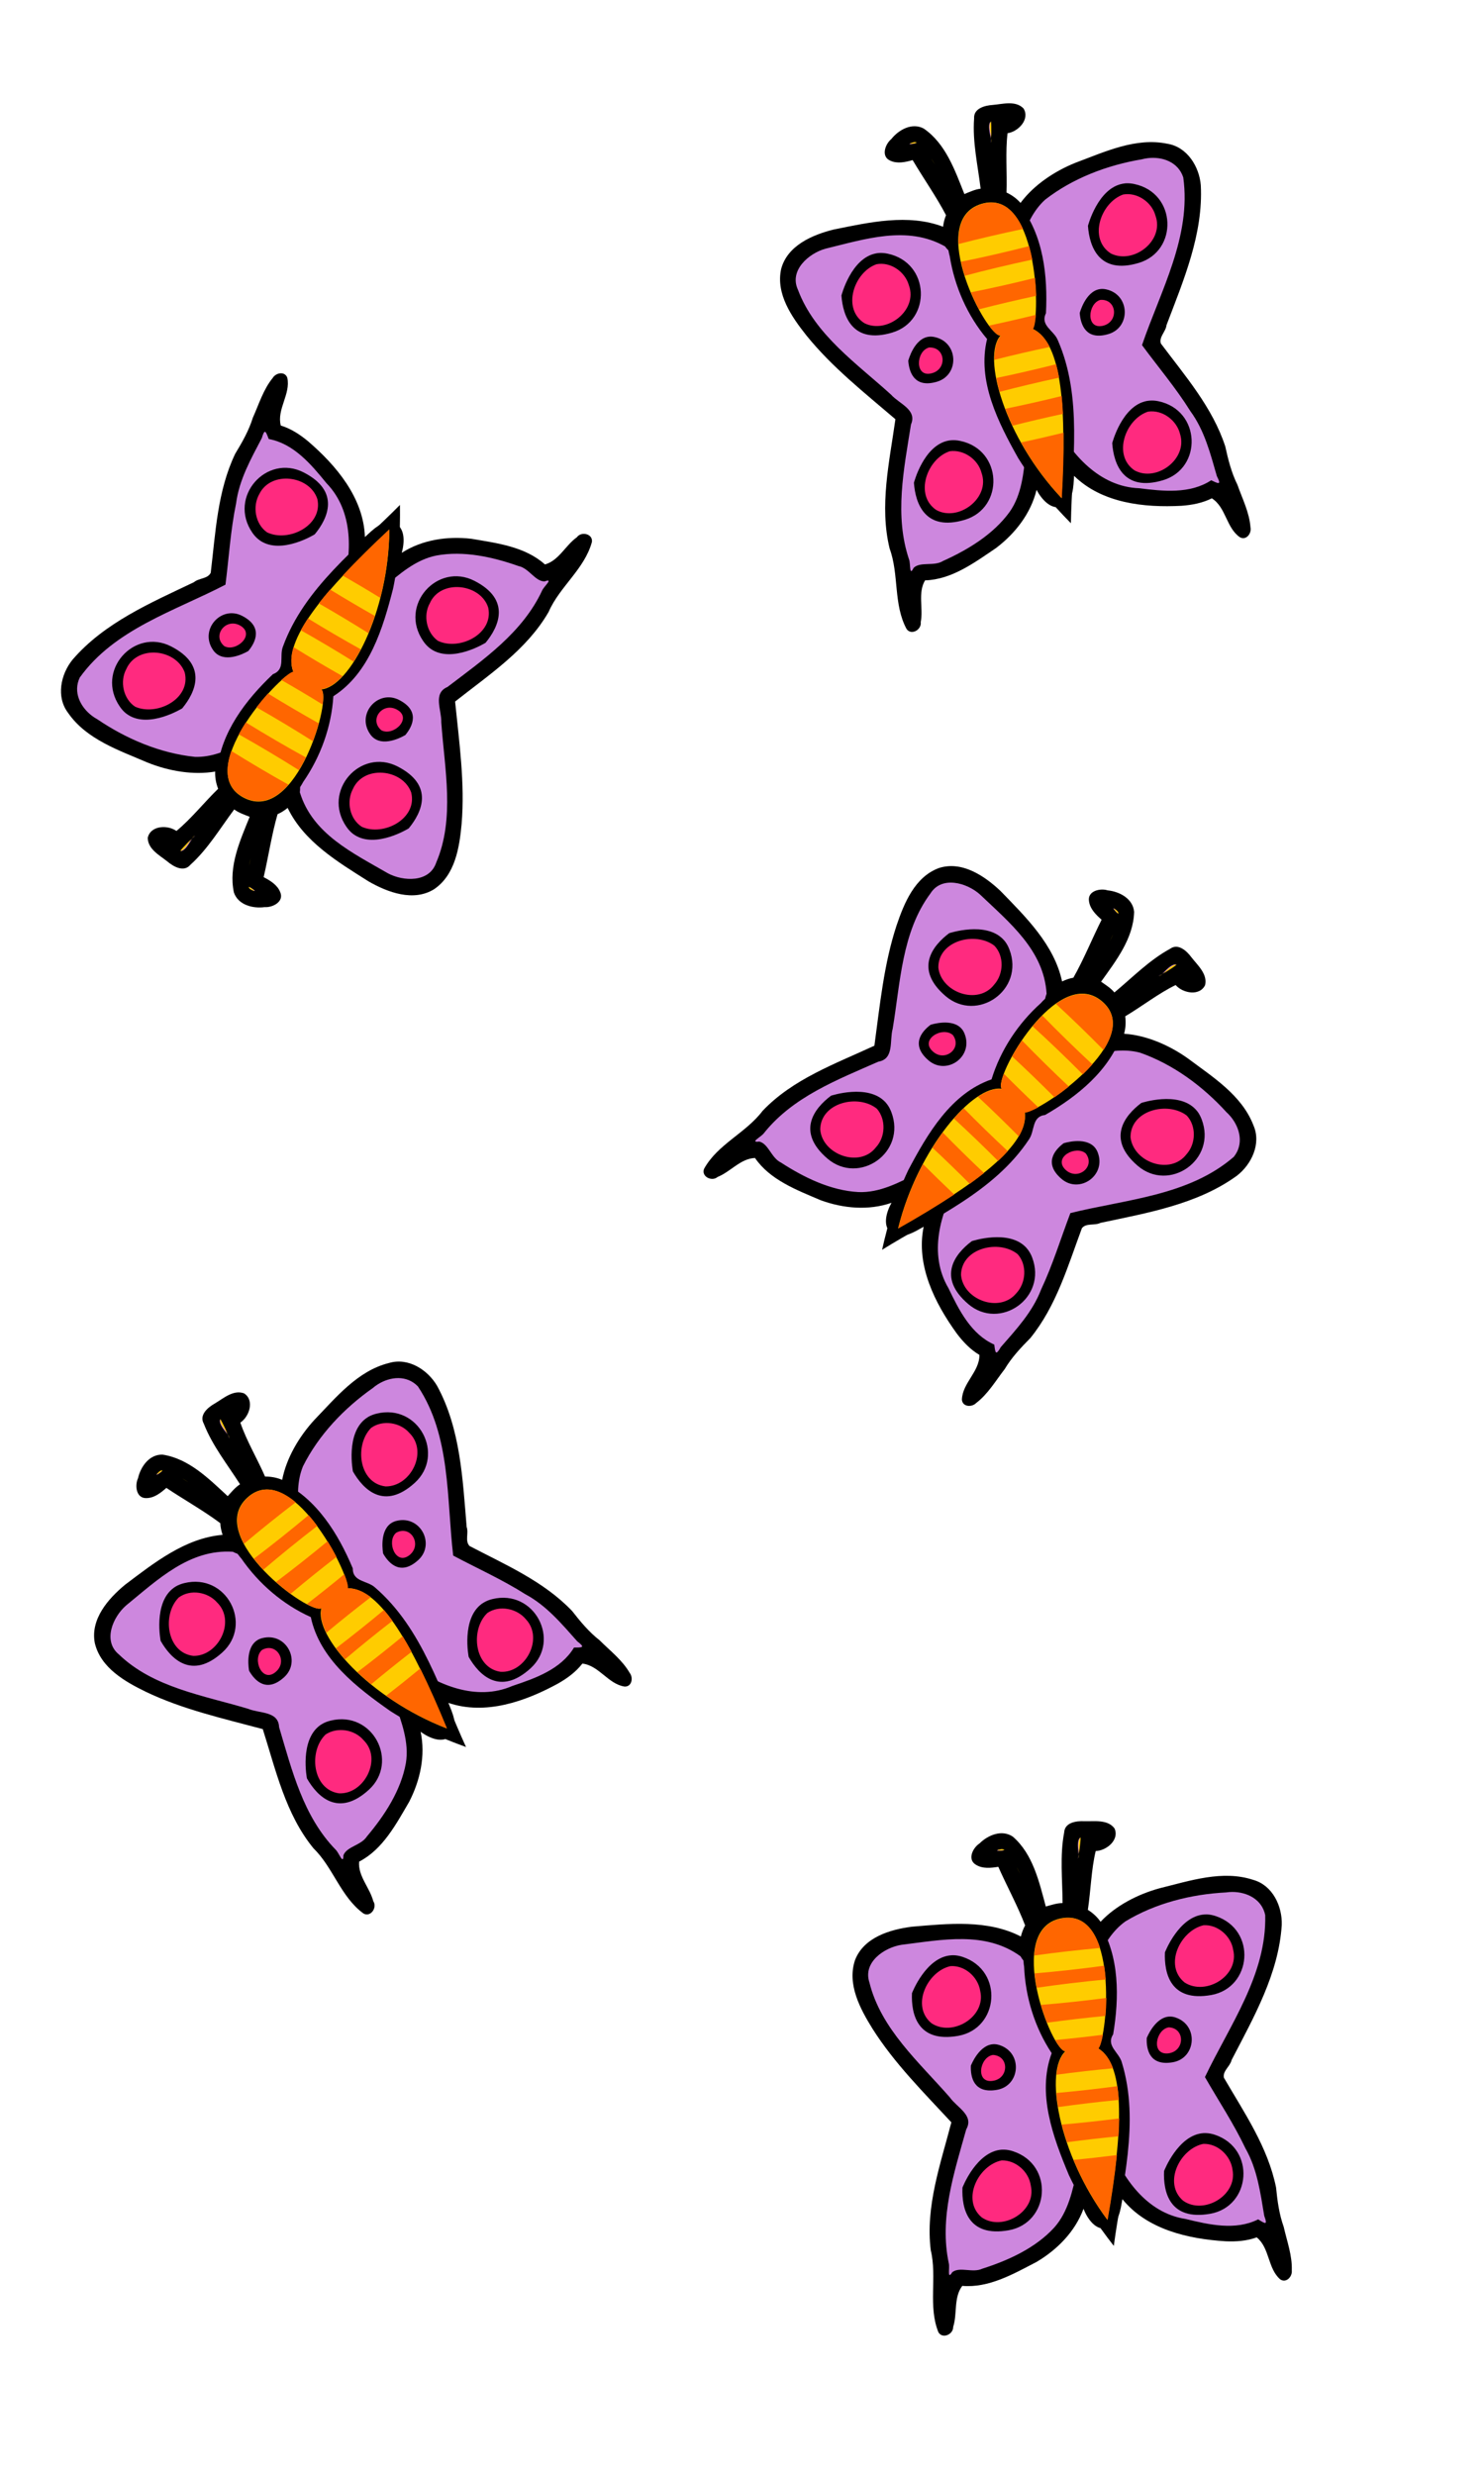
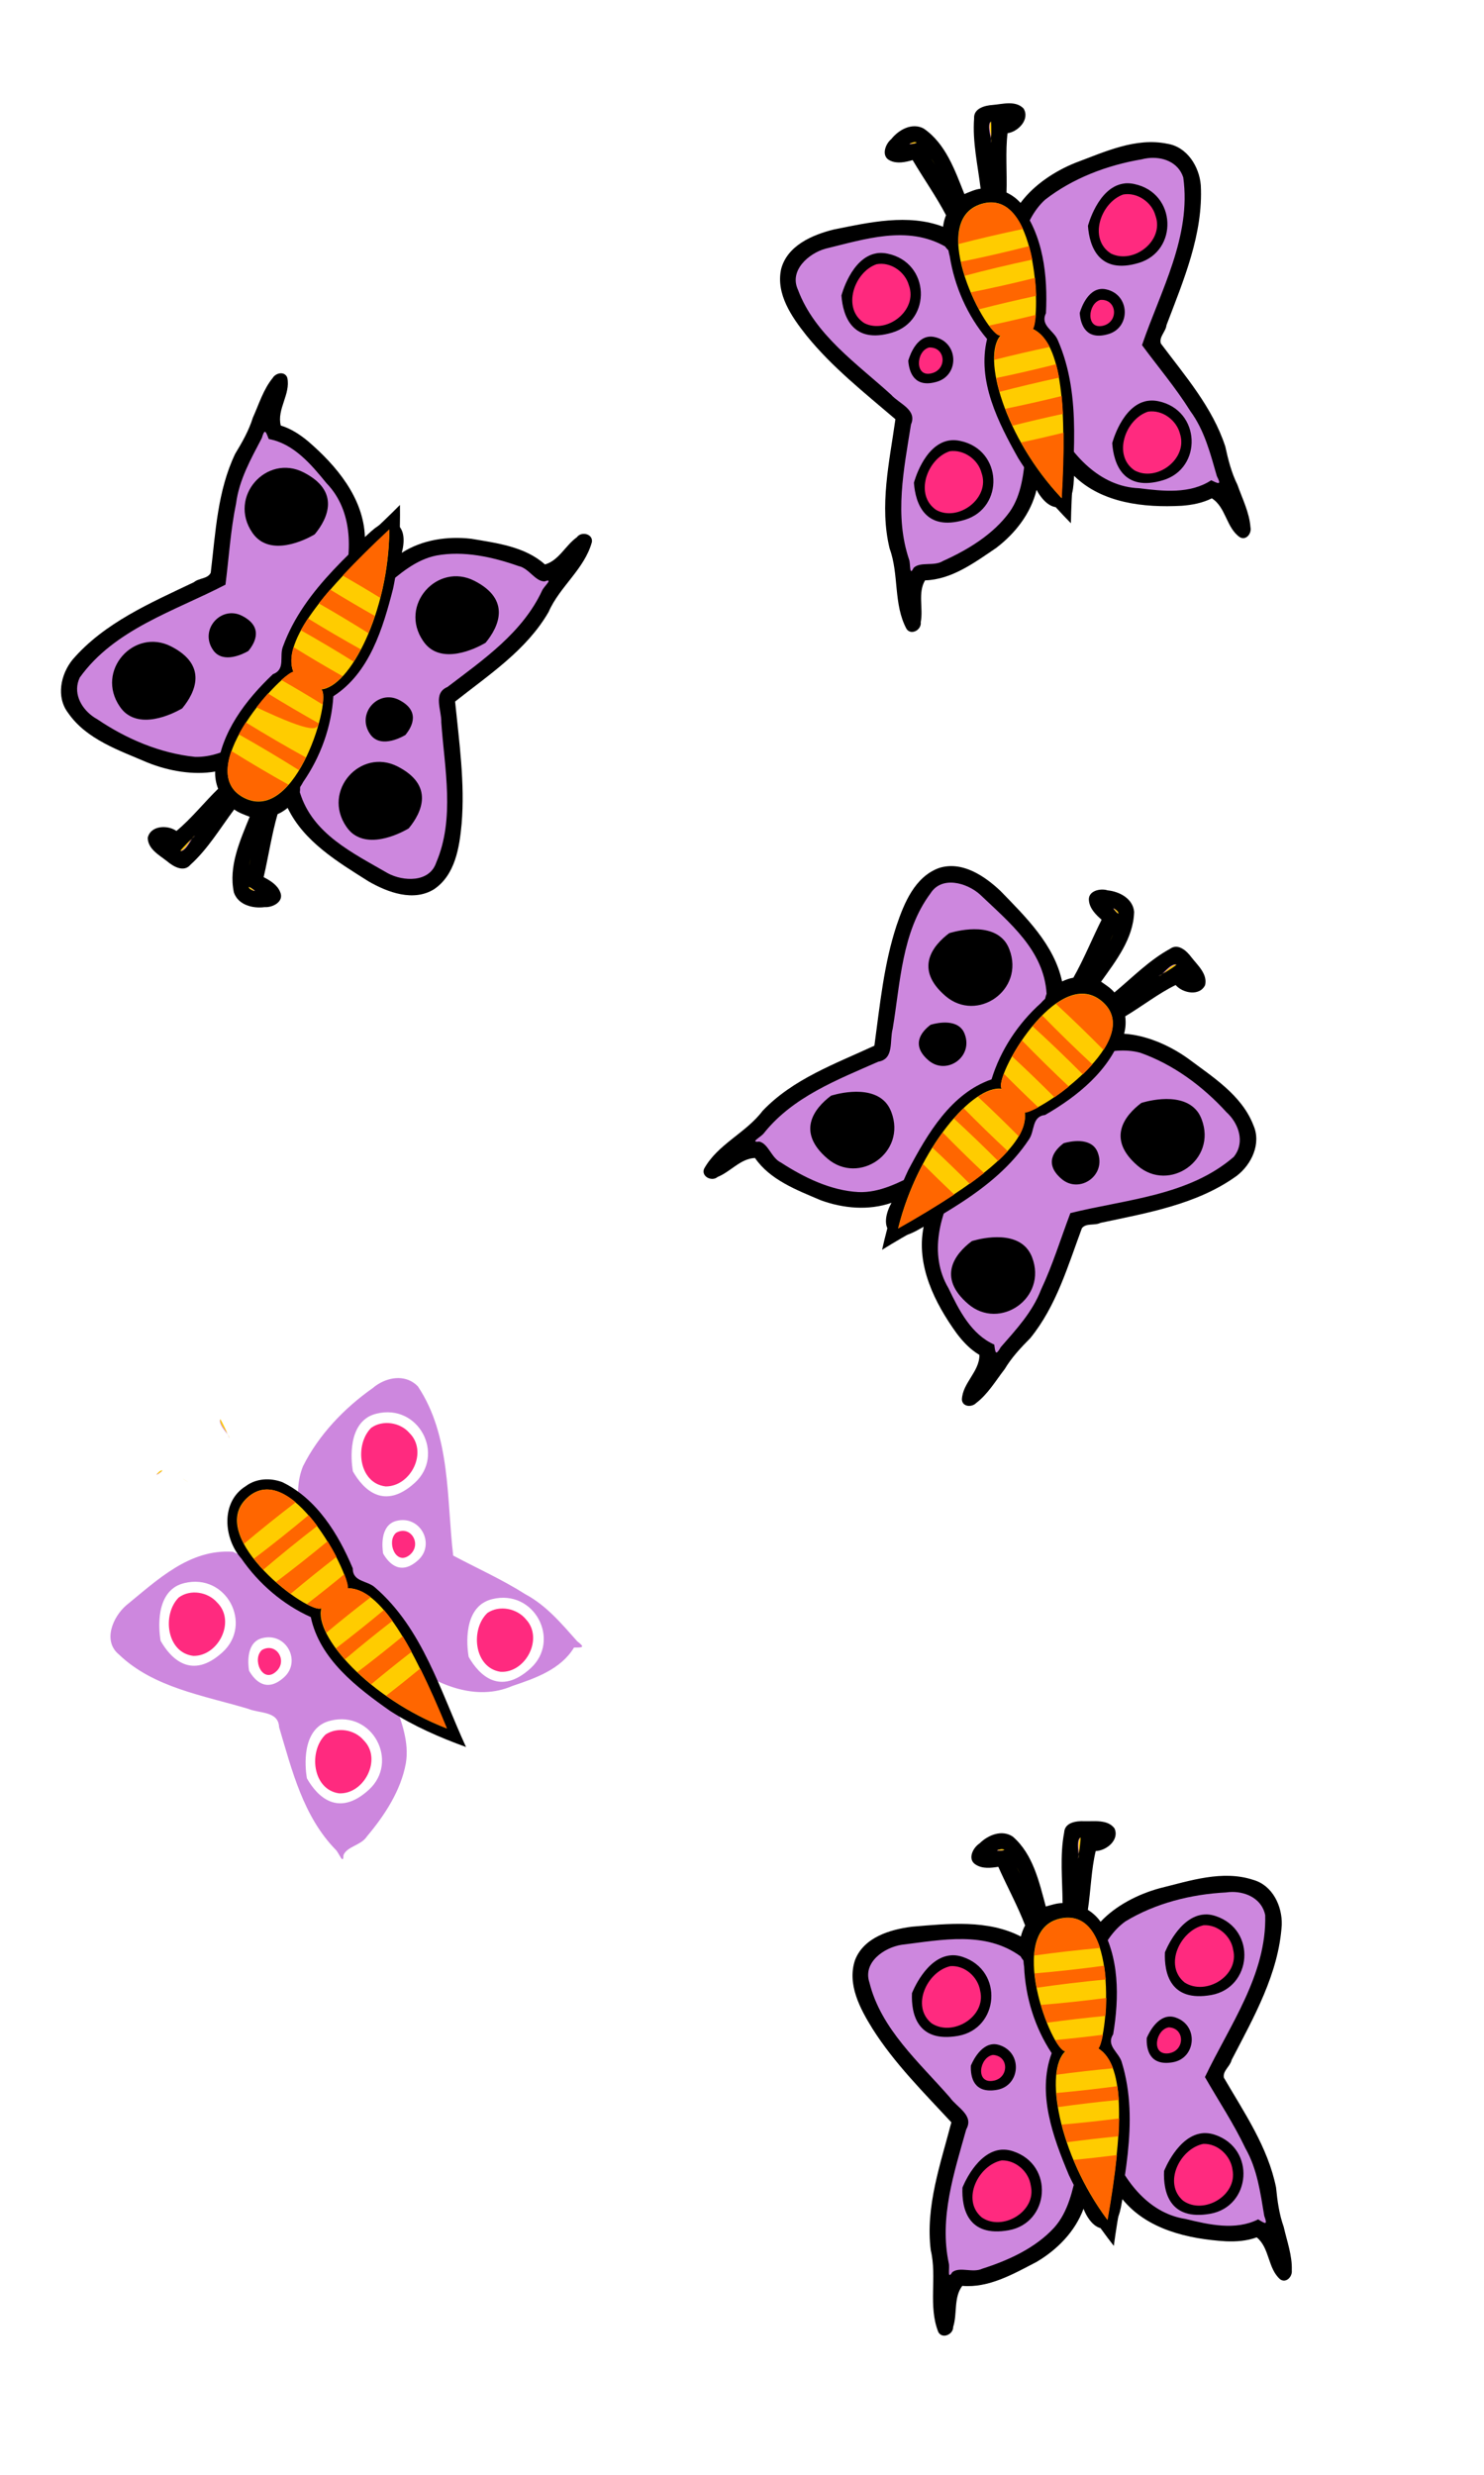
<svg xmlns="http://www.w3.org/2000/svg" xmlns:ns1="http://sodipodi.sourceforge.net/DTD/sodipodi-0.dtd" xmlns:ns2="http://www.inkscape.org/namespaces/inkscape" width="120" height="200" id="svg3055" ns1:version="0.32" ns2:version="0.91 r13725" ns1:docname="math_5.svg" version="1.0" ns2:output_extension="org.inkscape.output.svg.inkscape" ns2:export-filename="/home/mat/Travaux/inkscape/Gcompris/memory/math_1.png" ns2:export-xdpi="90" ns2:export-ydpi="90">
  <defs id="defs3057" />
  <ns1:namedview id="base" pagecolor="#ffffff" bordercolor="#666666" borderopacity="1.0" ns2:pageopacity="0.0" ns2:pageshadow="2" ns2:zoom="3.4025974" ns2:cx="61.5" ns2:cy="100.5" ns2:document-units="px" ns2:current-layer="layer1" ns2:window-width="1280" ns2:window-height="981" ns2:window-x="-4" ns2:window-y="-5" height="200px" width="120px" showguides="true" ns2:guide-bbox="true" showgrid="false">
    <ns1:guide orientation="0,1" position="-509,209" id="guide2682" />
  </ns1:namedview>
  <g ns2:label="Calque 1" ns2:groupmode="layer" id="layer1">
    <g id="g3680" transform="matrix(-0.798,-0.603,0.603,-0.798,33.802,88.456)">
      <path id="path2684" d="M 27.494,2.807 C 26.852,2.775 25.914,2.905 25.873,3.72 C 25.514,5.599 25.735,7.522 25.744,9.421 C 25.277,9.424 24.826,9.58 24.388,9.701 C 23.848,7.698 23.353,5.467 21.723,4.055 C 20.838,3.453 19.71,3.925 19.023,4.608 C 18.485,4.956 18.019,5.908 18.739,6.326 C 19.277,6.663 19.953,6.589 20.547,6.491 C 21.249,8.069 22.115,9.654 22.717,11.228 C 22.558,11.508 22.449,11.814 22.372,12.125 C 19.679,10.735 16.494,11.086 13.57,11.331 C 11.794,11.555 9.675,12.191 8.966,14.019 C 8.3,15.97 9.369,17.957 10.373,19.574 C 12.142,22.372 14.507,24.72 16.752,27.142 C 15.876,30.508 14.645,33.947 15.085,37.474 C 15.61,39.646 14.854,41.99 15.701,44.099 C 16.031,44.682 16.919,44.274 16.899,43.672 C 17.244,42.595 16.924,41.292 17.635,40.358 C 19.79,40.543 21.783,39.387 23.635,38.425 C 25.311,37.439 26.756,35.974 27.437,34.129 C 27.741,34.906 28.435,35.974 29.413,35.678 C 30.311,35.304 30.427,34.188 30.582,33.35 C 32.572,35.808 35.907,36.569 38.939,36.755 C 39.783,36.791 40.647,36.73 41.442,36.438 C 42.5,37.287 42.323,38.947 43.339,39.828 C 43.821,40.166 44.332,39.613 44.279,39.117 C 44.325,37.908 43.889,36.751 43.626,35.589 C 43.256,34.56 43.115,33.481 43.006,32.4 C 42.344,29.136 40.434,26.362 38.788,23.534 C 38.68,22.979 39.297,22.626 39.412,22.105 C 41.201,18.656 43.22,15.129 43.468,11.185 C 43.517,9.661 42.716,7.982 41.166,7.549 C 38.684,6.726 36.045,7.622 33.61,8.22 C 31.827,8.705 30.04,9.63 28.817,10.934 C 28.549,10.547 28.194,10.221 27.788,9.97 C 28.026,8.404 28.067,6.684 28.423,5.217 C 29.303,5.189 30.365,4.31 29.94,3.381 C 29.376,2.641 28.307,2.833 27.494,2.807 z" style="fill:#000000;fill-opacity:1;fill-rule:evenodd;stroke:none;stroke-width:1px;stroke-linecap:butt;stroke-linejoin:miter;stroke-opacity:1" />
      <path ns1:nodetypes="cccccccscccccccccccccccccccccccccccccssssccssssccsscccsscccssssccssssc" id="path3487" d="M 27.152,4.129 C 26.877,4.448 27.021,5.014 27.016,5.497 C 27.071,5.031 27.145,4.538 27.152,4.129 z M 27.016,5.497 C 27.002,5.614 26.987,5.728 26.977,5.84 C 27.006,5.736 27.014,5.617 27.016,5.497 z M 20.774,5.088 C 20.749,5.089 20.727,5.09 20.702,5.095 C 19.966,5.231 21.032,5.203 20.981,5.14 C 20.917,5.103 20.846,5.087 20.774,5.088 z M 39.467,8.524 C 39.296,8.524 39.13,8.538 38.962,8.562 C 36.143,8.707 33.253,9.43 30.827,10.902 C 29.786,11.644 29.145,12.735 28.571,13.852 C 28.343,12.41 27.489,10.546 25.745,10.747 C 24.087,10.664 23.155,12.5 23.801,13.936 C 24.528,15.704 22.864,14.667 22.345,13.724 C 19.498,11.656 15.994,12.394 12.717,12.795 C 11.328,13.014 9.581,14.204 10.124,15.835 C 11.052,19.599 14.169,22.306 16.632,25.13 C 17.204,25.946 18.606,26.57 17.954,27.71 C 16.967,31.235 15.757,34.869 16.547,38.547 C 16.634,38.902 16.39,39.946 16.833,39.247 C 17.445,38.783 18.477,39.34 19.257,38.969 C 21.384,38.292 23.563,37.291 25.071,35.644 C 26.22,34.355 26.557,32.612 26.925,31.009 C 27.862,30.39 28.019,32.054 28.215,32.617 C 28.436,33.167 28.654,33.922 29.018,34.308 C 29.696,32.581 29.159,30.644 29.511,28.838 C 30.555,31.622 32.539,34.466 35.688,34.95 C 37.591,35.416 39.728,35.903 41.561,34.982 C 42.114,35.327 42.356,35.499 42.053,34.704 C 41.741,32.834 41.488,30.92 40.53,29.239 C 39.584,27.244 38.353,25.398 37.257,23.484 C 39.255,19.293 42.25,15.218 42.131,10.397 C 41.87,9.123 40.665,8.522 39.467,8.524 z M 37.419,10.338 C 37.645,10.346 37.884,10.392 38.132,10.475 C 41.472,11.588 41.062,16.266 37.762,16.853 C 34.462,17.439 33.949,15.091 34.022,13.404 C 34.022,13.404 35.149,10.485 37.198,10.345 C 37.272,10.34 37.343,10.336 37.419,10.338 z M 16.956,13.638 C 17.182,13.646 17.421,13.691 17.669,13.774 C 21.009,14.887 20.606,19.565 17.306,20.152 C 14.006,20.739 13.492,18.39 13.566,16.704 C 13.566,16.704 14.686,13.785 16.735,13.644 C 16.809,13.639 16.88,13.635 16.956,13.638 z M 34.353,18.596 C 34.519,18.585 34.691,18.605 34.878,18.668 C 36.77,19.298 36.54,21.952 34.671,22.284 C 32.801,22.617 32.509,21.282 32.551,20.327 C 32.551,20.327 33.192,18.676 34.353,18.596 z M 20.249,20.826 C 20.377,20.83 20.517,20.857 20.657,20.904 C 22.549,21.535 22.319,24.182 20.449,24.514 C 18.58,24.847 18.288,23.519 18.33,22.563 C 18.33,22.563 19.007,20.788 20.249,20.826 z M 37.147,28.014 C 37.213,28.01 37.279,28.012 37.348,28.014 C 37.574,28.021 37.807,28.062 38.054,28.144 C 41.394,29.257 40.991,33.942 37.691,34.529 C 34.391,35.115 33.878,32.767 33.951,31.08 C 33.951,31.08 35.084,28.137 37.147,28.014 z M 20.845,29.35 C 20.911,29.346 20.977,29.348 21.046,29.35 C 21.272,29.357 21.511,29.403 21.759,29.486 C 25.099,30.599 24.689,35.277 21.389,35.864 C 18.089,36.451 17.576,34.102 17.649,32.416 C 17.649,32.416 18.782,29.472 20.845,29.35 z" style="fill:#cd87de;fill-opacity:1;fill-rule:evenodd;stroke:none;stroke-width:1px;stroke-linecap:butt;stroke-linejoin:miter;stroke-opacity:1" />
      <path ns1:nodetypes="ccccccccc" id="path3525" d="M 26.056,9.794 C 23.656,9.775 22.278,12.403 22.634,14.558 C 22.74,17.035 23.499,19.494 24.864,21.552 C 23.659,24.814 24.98,28.353 26.249,31.391 C 27.213,33.452 28.491,35.334 29.887,37.128 C 30.531,32.25 32.021,27.153 30.535,22.297 C 30.306,21.472 29.237,20.965 29.835,20.029 C 30.33,17.067 30.364,13.716 28.733,11.103 C 28.105,10.273 27.115,9.709 26.056,9.794 z" style="fill:#000000;fill-opacity:1;fill-rule:evenodd;stroke:none;stroke-width:1px;stroke-linecap:butt;stroke-linejoin:miter;stroke-opacity:1" />
      <path ns1:nodetypes="cccccccccczccc" id="path3495" d="M 27.206,4.106 C 26.863,4.505 27.176,5.295 27.031,5.818 C 27.081,5.26 27.197,4.618 27.206,4.106 z M 20.756,5.072 C 20.02,5.209 21.086,5.181 21.035,5.118 C 20.95,5.068 20.857,5.054 20.756,5.072 z M 22.299,7.062 C 22.166,6.747 21.9,6.226 22.223,6.9 L 22.299,7.062 z M 28.625,21.162 C 29.424,20.161 30.304,9.795 25.653,10.651 C 20.989,11.509 24.898,21.497 25.983,21.393 C 24.254,22.926 25.37,29.659 29.366,35.019 C 30.575,28.125 30.914,22.576 28.625,21.162 z" style="fill:#ffcc00;fill-opacity:1;fill-rule:evenodd;stroke:none;stroke-width:1px;stroke-linecap:butt;stroke-linejoin:miter;stroke-opacity:1" />
-       <path id="path3518" d="M 37.143,11.214 C 35.268,11.644 33.898,14.455 35.613,15.842 C 37.334,16.946 40.045,15.307 39.541,13.203 C 39.372,12.09 38.289,11.141 37.143,11.214 z M 16.673,14.519 C 14.793,14.944 13.453,17.766 15.156,19.141 C 16.854,20.251 19.576,18.61 19.084,16.522 C 18.909,15.398 17.844,14.435 16.673,14.519 z M 34.329,19.465 C 33.291,19.629 32.87,21.695 34.265,21.571 C 35.644,21.429 35.681,19.521 34.329,19.465 z M 20.115,21.695 C 19.013,21.865 18.663,24.042 20.141,23.782 C 21.408,23.574 21.441,21.773 20.115,21.695 z M 37.123,28.883 C 35.233,29.264 33.84,32.063 35.496,33.479 C 37.153,34.645 39.886,33.058 39.489,30.983 C 39.348,29.847 38.3,28.841 37.123,28.883 z M 20.821,30.218 C 18.931,30.6 17.538,33.399 19.194,34.814 C 20.862,35.994 23.663,34.347 23.174,32.254 C 23.022,31.13 21.959,30.191 20.821,30.218 z" style="fill:#ff2a7f;fill-opacity:1;fill-rule:evenodd;stroke:none;stroke-width:1px;stroke-linecap:butt;stroke-linejoin:miter;stroke-opacity:1" />
-       <path id="path3531" d="M 26.294,10.62 C 26.1,10.613 25.89,10.632 25.672,10.672 C 24.182,10.946 23.567,12.151 23.455,13.66 C 25.151,13.421 27.037,13.21 28.777,13.051 C 28.334,11.675 27.562,10.667 26.294,10.62 z M 29.107,14.484 C 27.28,14.733 25.275,14.956 23.487,15.106 C 23.525,15.49 23.58,15.878 23.656,16.266 C 25.398,16.01 27.39,15.773 29.237,15.598 C 29.208,15.221 29.165,14.848 29.107,14.484 z M 29.282,17.089 C 27.532,17.319 25.659,17.517 23.993,17.653 C 24.141,18.16 24.309,18.648 24.486,19.092 C 26.004,18.883 27.662,18.689 29.217,18.541 C 29.256,18.084 29.278,17.595 29.282,17.089 z M 29.01,20.064 C 27.736,20.227 26.403,20.375 25.147,20.492 C 25.482,21.079 25.794,21.433 26.002,21.413 C 25.593,21.776 25.347,22.433 25.257,23.292 C 26.734,23.092 28.327,22.915 29.827,22.774 C 29.557,22.05 29.171,21.509 28.647,21.186 C 28.775,21.026 28.901,20.619 29.01,20.064 z M 30.177,24.219 C 28.565,24.435 26.835,24.629 25.244,24.77 C 25.27,25.133 25.315,25.513 25.38,25.911 C 26.937,25.69 28.663,25.485 30.293,25.328 C 30.269,24.936 30.229,24.566 30.177,24.219 z M 30.326,26.825 C 28.782,27.023 27.16,27.197 25.678,27.324 C 25.796,27.788 25.937,28.264 26.1,28.75 C 27.448,28.568 28.89,28.405 30.267,28.27 C 30.3,27.768 30.319,27.287 30.326,26.825 z M 30.138,29.787 C 28.975,29.933 27.778,30.068 26.631,30.176 C 27.307,31.806 28.224,33.478 29.386,35.037 C 29.714,33.168 29.973,31.403 30.138,29.787 z" style="fill:#ff6600;fill-opacity:1;fill-rule:evenodd;stroke:none;stroke-width:1px;stroke-linecap:butt;stroke-linejoin:miter;stroke-opacity:1" />
+       <path id="path3531" d="M 26.294,10.62 C 26.1,10.613 25.89,10.632 25.672,10.672 C 24.182,10.946 23.567,12.151 23.455,13.66 C 25.151,13.421 27.037,13.21 28.777,13.051 C 28.334,11.675 27.562,10.667 26.294,10.62 z M 29.107,14.484 C 27.28,14.733 25.275,14.956 23.487,15.106 C 23.525,15.49 23.58,15.878 23.656,16.266 C 25.398,16.01 27.39,15.773 29.237,15.598 C 29.208,15.221 29.165,14.848 29.107,14.484 z M 29.282,17.089 C 24.141,18.16 24.309,18.648 24.486,19.092 C 26.004,18.883 27.662,18.689 29.217,18.541 C 29.256,18.084 29.278,17.595 29.282,17.089 z M 29.01,20.064 C 27.736,20.227 26.403,20.375 25.147,20.492 C 25.482,21.079 25.794,21.433 26.002,21.413 C 25.593,21.776 25.347,22.433 25.257,23.292 C 26.734,23.092 28.327,22.915 29.827,22.774 C 29.557,22.05 29.171,21.509 28.647,21.186 C 28.775,21.026 28.901,20.619 29.01,20.064 z M 30.177,24.219 C 28.565,24.435 26.835,24.629 25.244,24.77 C 25.27,25.133 25.315,25.513 25.38,25.911 C 26.937,25.69 28.663,25.485 30.293,25.328 C 30.269,24.936 30.229,24.566 30.177,24.219 z M 30.326,26.825 C 28.782,27.023 27.16,27.197 25.678,27.324 C 25.796,27.788 25.937,28.264 26.1,28.75 C 27.448,28.568 28.89,28.405 30.267,28.27 C 30.3,27.768 30.319,27.287 30.326,26.825 z M 30.138,29.787 C 28.975,29.933 27.778,30.068 26.631,30.176 C 27.307,31.806 28.224,33.478 29.386,35.037 C 29.714,33.168 29.973,31.403 30.138,29.787 z" style="fill:#ff6600;fill-opacity:1;fill-rule:evenodd;stroke:none;stroke-width:1px;stroke-linecap:butt;stroke-linejoin:miter;stroke-opacity:1" />
    </g>
    <g id="g3688" transform="matrix(0.993,-0.115,0.115,0.993,52.649,8.855)">
      <path id="path3690" d="M 27.494,2.807 C 26.852,2.775 25.914,2.905 25.873,3.72 C 25.514,5.599 25.735,7.522 25.744,9.421 C 25.277,9.424 24.826,9.58 24.388,9.701 C 23.848,7.698 23.353,5.467 21.723,4.055 C 20.838,3.453 19.71,3.925 19.023,4.608 C 18.485,4.956 18.019,5.908 18.739,6.326 C 19.277,6.663 19.953,6.589 20.547,6.491 C 21.249,8.069 22.115,9.654 22.717,11.228 C 22.558,11.508 22.449,11.814 22.372,12.125 C 19.679,10.735 16.494,11.086 13.57,11.331 C 11.794,11.555 9.675,12.191 8.966,14.019 C 8.3,15.97 9.369,17.957 10.373,19.574 C 12.142,22.372 14.507,24.72 16.752,27.142 C 15.876,30.508 14.645,33.947 15.085,37.474 C 15.61,39.646 14.854,41.99 15.701,44.099 C 16.031,44.682 16.919,44.274 16.899,43.672 C 17.244,42.595 16.924,41.292 17.635,40.358 C 19.79,40.543 21.783,39.387 23.635,38.425 C 25.311,37.439 26.756,35.974 27.437,34.129 C 27.741,34.906 28.435,35.974 29.413,35.678 C 30.311,35.304 30.427,34.188 30.582,33.35 C 32.572,35.808 35.907,36.569 38.939,36.755 C 39.783,36.791 40.647,36.73 41.442,36.438 C 42.5,37.287 42.323,38.947 43.339,39.828 C 43.821,40.166 44.332,39.613 44.279,39.117 C 44.325,37.908 43.889,36.751 43.626,35.589 C 43.256,34.56 43.115,33.481 43.006,32.4 C 42.344,29.136 40.434,26.362 38.788,23.534 C 38.68,22.979 39.297,22.626 39.412,22.105 C 41.201,18.656 43.22,15.129 43.468,11.185 C 43.517,9.661 42.716,7.982 41.166,7.549 C 38.684,6.726 36.045,7.622 33.61,8.22 C 31.827,8.705 30.04,9.63 28.817,10.934 C 28.549,10.547 28.194,10.221 27.788,9.97 C 28.026,8.404 28.067,6.684 28.423,5.217 C 29.303,5.189 30.365,4.31 29.94,3.381 C 29.376,2.641 28.307,2.833 27.494,2.807 z" style="fill:#000000;fill-opacity:1;fill-rule:evenodd;stroke:none;stroke-width:1px;stroke-linecap:butt;stroke-linejoin:miter;stroke-opacity:1" />
      <path ns1:nodetypes="cccccccscccccccccccccccccccccccccccccssssccssssccsscccsscccssssccssssc" id="path3692" d="M 27.152,4.129 C 26.877,4.448 27.021,5.014 27.016,5.497 C 27.071,5.031 27.145,4.538 27.152,4.129 z M 27.016,5.497 C 27.002,5.614 26.987,5.728 26.977,5.84 C 27.006,5.736 27.014,5.617 27.016,5.497 z M 20.774,5.088 C 20.749,5.089 20.727,5.09 20.702,5.095 C 19.966,5.231 21.032,5.203 20.981,5.14 C 20.917,5.103 20.846,5.087 20.774,5.088 z M 39.467,8.524 C 39.296,8.524 39.13,8.538 38.962,8.562 C 36.143,8.707 33.253,9.43 30.827,10.902 C 29.786,11.644 29.145,12.735 28.571,13.852 C 28.343,12.41 27.489,10.546 25.745,10.747 C 24.087,10.664 23.155,12.5 23.801,13.936 C 24.528,15.704 22.864,14.667 22.345,13.724 C 19.498,11.656 15.994,12.394 12.717,12.795 C 11.328,13.014 9.581,14.204 10.124,15.835 C 11.052,19.599 14.169,22.306 16.632,25.13 C 17.204,25.946 18.606,26.57 17.954,27.71 C 16.967,31.235 15.757,34.869 16.547,38.547 C 16.634,38.902 16.39,39.946 16.833,39.247 C 17.445,38.783 18.477,39.34 19.257,38.969 C 21.384,38.292 23.563,37.291 25.071,35.644 C 26.22,34.355 26.557,32.612 26.925,31.009 C 27.862,30.39 28.019,32.054 28.215,32.617 C 28.436,33.167 28.654,33.922 29.018,34.308 C 29.696,32.581 29.159,30.644 29.511,28.838 C 30.555,31.622 32.539,34.466 35.688,34.95 C 37.591,35.416 39.728,35.903 41.561,34.982 C 42.114,35.327 42.356,35.499 42.053,34.704 C 41.741,32.834 41.488,30.92 40.53,29.239 C 39.584,27.244 38.353,25.398 37.257,23.484 C 39.255,19.293 42.25,15.218 42.131,10.397 C 41.87,9.123 40.665,8.522 39.467,8.524 z M 37.419,10.338 C 37.645,10.346 37.884,10.392 38.132,10.475 C 41.472,11.588 41.062,16.266 37.762,16.853 C 34.462,17.439 33.949,15.091 34.022,13.404 C 34.022,13.404 35.149,10.485 37.198,10.345 C 37.272,10.34 37.343,10.336 37.419,10.338 z M 16.956,13.638 C 17.182,13.646 17.421,13.691 17.669,13.774 C 21.009,14.887 20.606,19.565 17.306,20.152 C 14.006,20.739 13.492,18.39 13.566,16.704 C 13.566,16.704 14.686,13.785 16.735,13.644 C 16.809,13.639 16.88,13.635 16.956,13.638 z M 34.353,18.596 C 34.519,18.585 34.691,18.605 34.878,18.668 C 36.77,19.298 36.54,21.952 34.671,22.284 C 32.801,22.617 32.509,21.282 32.551,20.327 C 32.551,20.327 33.192,18.676 34.353,18.596 z M 20.249,20.826 C 20.377,20.83 20.517,20.857 20.657,20.904 C 22.549,21.535 22.319,24.182 20.449,24.514 C 18.58,24.847 18.288,23.519 18.33,22.563 C 18.33,22.563 19.007,20.788 20.249,20.826 z M 37.147,28.014 C 37.213,28.01 37.279,28.012 37.348,28.014 C 37.574,28.021 37.807,28.062 38.054,28.144 C 41.394,29.257 40.991,33.942 37.691,34.529 C 34.391,35.115 33.878,32.767 33.951,31.08 C 33.951,31.08 35.084,28.137 37.147,28.014 z M 20.845,29.35 C 20.911,29.346 20.977,29.348 21.046,29.35 C 21.272,29.357 21.511,29.403 21.759,29.486 C 25.099,30.599 24.689,35.277 21.389,35.864 C 18.089,36.451 17.576,34.102 17.649,32.416 C 17.649,32.416 18.782,29.472 20.845,29.35 z" style="fill:#cd87de;fill-opacity:1;fill-rule:evenodd;stroke:none;stroke-width:1px;stroke-linecap:butt;stroke-linejoin:miter;stroke-opacity:1" />
      <path ns1:nodetypes="ccccccccc" id="path3694" d="M 26.056,9.794 C 23.656,9.775 22.278,12.403 22.634,14.558 C 22.74,17.035 23.499,19.494 24.864,21.552 C 23.659,24.814 24.98,28.353 26.249,31.391 C 27.213,33.452 28.491,35.334 29.887,37.128 C 30.531,32.25 32.021,27.153 30.535,22.297 C 30.306,21.472 29.237,20.965 29.835,20.029 C 30.33,17.067 30.364,13.716 28.733,11.103 C 28.105,10.273 27.115,9.709 26.056,9.794 z" style="fill:#000000;fill-opacity:1;fill-rule:evenodd;stroke:none;stroke-width:1px;stroke-linecap:butt;stroke-linejoin:miter;stroke-opacity:1" />
      <path ns1:nodetypes="cccccccccczccc" id="path3696" d="M 27.206,4.106 C 26.863,4.505 27.176,5.295 27.031,5.818 C 27.081,5.26 27.197,4.618 27.206,4.106 z M 20.756,5.072 C 20.02,5.209 21.086,5.181 21.035,5.118 C 20.95,5.068 20.857,5.054 20.756,5.072 z M 22.299,7.062 C 22.166,6.747 21.9,6.226 22.223,6.9 L 22.299,7.062 z M 28.625,21.162 C 29.424,20.161 30.304,9.795 25.653,10.651 C 20.989,11.509 24.898,21.497 25.983,21.393 C 24.254,22.926 25.37,29.659 29.366,35.019 C 30.575,28.125 30.914,22.576 28.625,21.162 z" style="fill:#ffcc00;fill-opacity:1;fill-rule:evenodd;stroke:none;stroke-width:1px;stroke-linecap:butt;stroke-linejoin:miter;stroke-opacity:1" />
      <path id="path3698" d="M 37.143,11.214 C 35.268,11.644 33.898,14.455 35.613,15.842 C 37.334,16.946 40.045,15.307 39.541,13.203 C 39.372,12.09 38.289,11.141 37.143,11.214 z M 16.673,14.519 C 14.793,14.944 13.453,17.766 15.156,19.141 C 16.854,20.251 19.576,18.61 19.084,16.522 C 18.909,15.398 17.844,14.435 16.673,14.519 z M 34.329,19.465 C 33.291,19.629 32.87,21.695 34.265,21.571 C 35.644,21.429 35.681,19.521 34.329,19.465 z M 20.115,21.695 C 19.013,21.865 18.663,24.042 20.141,23.782 C 21.408,23.574 21.441,21.773 20.115,21.695 z M 37.123,28.883 C 35.233,29.264 33.84,32.063 35.496,33.479 C 37.153,34.645 39.886,33.058 39.489,30.983 C 39.348,29.847 38.3,28.841 37.123,28.883 z M 20.821,30.218 C 18.931,30.6 17.538,33.399 19.194,34.814 C 20.862,35.994 23.663,34.347 23.174,32.254 C 23.022,31.13 21.959,30.191 20.821,30.218 z" style="fill:#ff2a7f;fill-opacity:1;fill-rule:evenodd;stroke:none;stroke-width:1px;stroke-linecap:butt;stroke-linejoin:miter;stroke-opacity:1" />
      <path id="path3700" d="M 26.294,10.62 C 26.1,10.613 25.89,10.632 25.672,10.672 C 24.182,10.946 23.567,12.151 23.455,13.66 C 25.151,13.421 27.037,13.21 28.777,13.051 C 28.334,11.675 27.562,10.667 26.294,10.62 z M 29.107,14.484 C 27.28,14.733 25.275,14.956 23.487,15.106 C 23.525,15.49 23.58,15.878 23.656,16.266 C 25.398,16.01 27.39,15.773 29.237,15.598 C 29.208,15.221 29.165,14.848 29.107,14.484 z M 29.282,17.089 C 27.532,17.319 25.659,17.517 23.993,17.653 C 24.141,18.16 24.309,18.648 24.486,19.092 C 26.004,18.883 27.662,18.689 29.217,18.541 C 29.256,18.084 29.278,17.595 29.282,17.089 z M 29.01,20.064 C 27.736,20.227 26.403,20.375 25.147,20.492 C 25.482,21.079 25.794,21.433 26.002,21.413 C 25.593,21.776 25.347,22.433 25.257,23.292 C 26.734,23.092 28.327,22.915 29.827,22.774 C 29.557,22.05 29.171,21.509 28.647,21.186 C 28.775,21.026 28.901,20.619 29.01,20.064 z M 30.177,24.219 C 28.565,24.435 26.835,24.629 25.244,24.77 C 25.27,25.133 25.315,25.513 25.38,25.911 C 26.937,25.69 28.663,25.485 30.293,25.328 C 30.269,24.936 30.229,24.566 30.177,24.219 z M 30.326,26.825 C 28.782,27.023 27.16,27.197 25.678,27.324 C 25.796,27.788 25.937,28.264 26.1,28.75 C 27.448,28.568 28.89,28.405 30.267,28.27 C 30.3,27.768 30.319,27.287 30.326,26.825 z M 30.138,29.787 C 28.975,29.933 27.778,30.068 26.631,30.176 C 27.307,31.806 28.224,33.478 29.386,35.037 C 29.714,33.168 29.973,31.403 30.138,29.787 z" style="fill:#ff6600;fill-opacity:1;fill-rule:evenodd;stroke:none;stroke-width:1px;stroke-linecap:butt;stroke-linejoin:miter;stroke-opacity:1" />
    </g>
    <g id="g3730" transform="translate(41.368,70.313)">
      <g id="g4398" transform="matrix(0.635,0.773,-0.773,0.635,39.681,-15.99)">
        <path style="fill:#000000;fill-opacity:1;fill-rule:evenodd;stroke:none;stroke-width:1px;stroke-linecap:butt;stroke-linejoin:miter;stroke-opacity:1" d="M 27.494,2.807 C 26.852,2.775 25.914,2.905 25.873,3.72 C 25.514,5.599 25.735,7.522 25.744,9.421 C 25.277,9.424 24.826,9.58 24.388,9.701 C 23.848,7.698 23.353,5.467 21.723,4.055 C 20.838,3.453 19.71,3.925 19.023,4.608 C 18.485,4.956 18.019,5.908 18.739,6.326 C 19.277,6.663 19.953,6.589 20.547,6.491 C 21.249,8.069 22.115,9.654 22.717,11.228 C 22.558,11.508 22.449,11.814 22.372,12.125 C 19.679,10.735 16.494,11.086 13.57,11.331 C 11.794,11.555 9.675,12.191 8.966,14.019 C 8.3,15.97 9.369,17.957 10.373,19.574 C 12.142,22.372 14.507,24.72 16.752,27.142 C 15.876,30.508 14.645,33.947 15.085,37.474 C 15.61,39.646 14.854,41.99 15.701,44.099 C 16.031,44.682 16.919,44.274 16.899,43.672 C 17.244,42.595 16.924,41.292 17.635,40.358 C 19.79,40.543 21.783,39.387 23.635,38.425 C 25.311,37.439 26.756,35.974 27.437,34.129 C 27.741,34.906 28.435,35.974 29.413,35.678 C 30.311,35.304 30.427,34.188 30.582,33.35 C 32.572,35.808 35.907,36.569 38.939,36.755 C 39.783,36.791 40.647,36.73 41.442,36.438 C 42.5,37.287 42.323,38.947 43.339,39.828 C 43.821,40.166 44.332,39.613 44.279,39.117 C 44.325,37.908 43.889,36.751 43.626,35.589 C 43.256,34.56 43.115,33.481 43.006,32.4 C 42.344,29.136 40.434,26.362 38.788,23.534 C 38.68,22.979 39.297,22.626 39.412,22.105 C 41.201,18.656 43.22,15.129 43.468,11.185 C 43.517,9.661 42.716,7.982 41.166,7.549 C 38.684,6.726 36.045,7.622 33.61,8.22 C 31.827,8.705 30.04,9.63 28.817,10.934 C 28.549,10.547 28.194,10.221 27.788,9.97 C 28.026,8.404 28.067,6.684 28.423,5.217 C 29.303,5.189 30.365,4.31 29.94,3.381 C 29.376,2.641 28.307,2.833 27.494,2.807 z" id="path3732" />
        <path style="fill:#cd87de;fill-opacity:1;fill-rule:evenodd;stroke:none;stroke-width:1px;stroke-linecap:butt;stroke-linejoin:miter;stroke-opacity:1" d="M 27.152,4.129 C 26.877,4.448 27.021,5.014 27.016,5.497 C 27.071,5.031 27.145,4.538 27.152,4.129 z M 27.016,5.497 C 27.002,5.614 26.987,5.728 26.977,5.84 C 27.006,5.736 27.014,5.617 27.016,5.497 z M 20.774,5.088 C 20.749,5.089 20.727,5.09 20.702,5.095 C 19.966,5.231 21.032,5.203 20.981,5.14 C 20.917,5.103 20.846,5.087 20.774,5.088 z M 39.467,8.524 C 39.296,8.524 39.13,8.538 38.962,8.562 C 36.143,8.707 33.253,9.43 30.827,10.902 C 29.786,11.644 29.145,12.735 28.571,13.852 C 28.343,12.41 27.489,10.546 25.745,10.747 C 24.087,10.664 23.155,12.5 23.801,13.936 C 24.528,15.704 22.864,14.667 22.345,13.724 C 19.498,11.656 15.994,12.394 12.717,12.795 C 11.328,13.014 9.581,14.204 10.124,15.835 C 11.052,19.599 14.169,22.306 16.632,25.13 C 17.204,25.946 18.606,26.57 17.954,27.71 C 16.967,31.235 15.757,34.869 16.547,38.547 C 16.634,38.902 16.39,39.946 16.833,39.247 C 17.445,38.783 18.477,39.34 19.257,38.969 C 21.384,38.292 23.563,37.291 25.071,35.644 C 26.22,34.355 26.557,32.612 26.925,31.009 C 27.862,30.39 28.019,32.054 28.215,32.617 C 28.436,33.167 28.654,33.922 29.018,34.308 C 29.696,32.581 29.159,30.644 29.511,28.838 C 30.555,31.622 32.539,34.466 35.688,34.95 C 37.591,35.416 39.728,35.903 41.561,34.982 C 42.114,35.327 42.356,35.499 42.053,34.704 C 41.741,32.834 41.488,30.92 40.53,29.239 C 39.584,27.244 38.353,25.398 37.257,23.484 C 39.255,19.293 42.25,15.218 42.131,10.397 C 41.87,9.123 40.665,8.522 39.467,8.524 z M 37.419,10.338 C 37.645,10.346 37.884,10.392 38.132,10.475 C 41.472,11.588 41.062,16.266 37.762,16.853 C 34.462,17.439 33.949,15.091 34.022,13.404 C 34.022,13.404 35.149,10.485 37.198,10.345 C 37.272,10.34 37.343,10.336 37.419,10.338 z M 16.956,13.638 C 17.182,13.646 17.421,13.691 17.669,13.774 C 21.009,14.887 20.606,19.565 17.306,20.152 C 14.006,20.739 13.492,18.39 13.566,16.704 C 13.566,16.704 14.686,13.785 16.735,13.644 C 16.809,13.639 16.88,13.635 16.956,13.638 z M 34.353,18.596 C 34.519,18.585 34.691,18.605 34.878,18.668 C 36.77,19.298 36.54,21.952 34.671,22.284 C 32.801,22.617 32.509,21.282 32.551,20.327 C 32.551,20.327 33.192,18.676 34.353,18.596 z M 20.249,20.826 C 20.377,20.83 20.517,20.857 20.657,20.904 C 22.549,21.535 22.319,24.182 20.449,24.514 C 18.58,24.847 18.288,23.519 18.33,22.563 C 18.33,22.563 19.007,20.788 20.249,20.826 z M 37.147,28.014 C 37.213,28.01 37.279,28.012 37.348,28.014 C 37.574,28.021 37.807,28.062 38.054,28.144 C 41.394,29.257 40.991,33.942 37.691,34.529 C 34.391,35.115 33.878,32.767 33.951,31.08 C 33.951,31.08 35.084,28.137 37.147,28.014 z M 20.845,29.35 C 20.911,29.346 20.977,29.348 21.046,29.35 C 21.272,29.357 21.511,29.403 21.759,29.486 C 25.099,30.599 24.689,35.277 21.389,35.864 C 18.089,36.451 17.576,34.102 17.649,32.416 C 17.649,32.416 18.782,29.472 20.845,29.35 z" id="path3734" ns1:nodetypes="cccccccscccccccccccccccccccccccccccccssssccssssccsscccsscccssssccssssc" />
        <path style="fill:#000000;fill-opacity:1;fill-rule:evenodd;stroke:none;stroke-width:1px;stroke-linecap:butt;stroke-linejoin:miter;stroke-opacity:1" d="M 26.056,9.794 C 23.656,9.775 22.278,12.403 22.634,14.558 C 22.74,17.035 23.499,19.494 24.864,21.552 C 23.659,24.814 24.98,28.353 26.249,31.391 C 27.213,33.452 28.491,35.334 29.887,37.128 C 30.531,32.25 32.021,27.153 30.535,22.297 C 30.306,21.472 29.237,20.965 29.835,20.029 C 30.33,17.067 30.364,13.716 28.733,11.103 C 28.105,10.273 27.115,9.709 26.056,9.794 z" id="path3736" ns1:nodetypes="ccccccccc" />
        <path style="fill:#ffcc00;fill-opacity:1;fill-rule:evenodd;stroke:none;stroke-width:1px;stroke-linecap:butt;stroke-linejoin:miter;stroke-opacity:1" d="M 27.206,4.106 C 26.863,4.505 27.176,5.295 27.031,5.818 C 27.081,5.26 27.197,4.618 27.206,4.106 z M 20.756,5.072 C 20.02,5.209 21.086,5.181 21.035,5.118 C 20.95,5.068 20.857,5.054 20.756,5.072 z M 22.299,7.062 C 22.166,6.747 21.9,6.226 22.223,6.9 L 22.299,7.062 z M 28.625,21.162 C 29.424,20.161 30.304,9.795 25.653,10.651 C 20.989,11.509 24.898,21.497 25.983,21.393 C 24.254,22.926 25.37,29.659 29.366,35.019 C 30.575,28.125 30.914,22.576 28.625,21.162 z" id="path3738" ns1:nodetypes="cccccccccczccc" />
-         <path style="fill:#ff2a7f;fill-opacity:1;fill-rule:evenodd;stroke:none;stroke-width:1px;stroke-linecap:butt;stroke-linejoin:miter;stroke-opacity:1" d="M 37.143,11.214 C 35.268,11.644 33.898,14.455 35.613,15.842 C 37.334,16.946 40.045,15.307 39.541,13.203 C 39.372,12.09 38.289,11.141 37.143,11.214 z M 16.673,14.519 C 14.793,14.944 13.453,17.766 15.156,19.141 C 16.854,20.251 19.576,18.61 19.084,16.522 C 18.909,15.398 17.844,14.435 16.673,14.519 z M 34.329,19.465 C 33.291,19.629 32.87,21.695 34.265,21.571 C 35.644,21.429 35.681,19.521 34.329,19.465 z M 20.115,21.695 C 19.013,21.865 18.663,24.042 20.141,23.782 C 21.408,23.574 21.441,21.773 20.115,21.695 z M 37.123,28.883 C 35.233,29.264 33.84,32.063 35.496,33.479 C 37.153,34.645 39.886,33.058 39.489,30.983 C 39.348,29.847 38.3,28.841 37.123,28.883 z M 20.821,30.218 C 18.931,30.6 17.538,33.399 19.194,34.814 C 20.862,35.994 23.663,34.347 23.174,32.254 C 23.022,31.13 21.959,30.191 20.821,30.218 z" id="path3740" />
        <path style="fill:#ff6600;fill-opacity:1;fill-rule:evenodd;stroke:none;stroke-width:1px;stroke-linecap:butt;stroke-linejoin:miter;stroke-opacity:1" d="M 26.294,10.62 C 26.1,10.613 25.89,10.632 25.672,10.672 C 24.182,10.946 23.567,12.151 23.455,13.66 C 25.151,13.421 27.037,13.21 28.777,13.051 C 28.334,11.675 27.562,10.667 26.294,10.62 z M 29.107,14.484 C 27.28,14.733 25.275,14.956 23.487,15.106 C 23.525,15.49 23.58,15.878 23.656,16.266 C 25.398,16.01 27.39,15.773 29.237,15.598 C 29.208,15.221 29.165,14.848 29.107,14.484 z M 29.282,17.089 C 27.532,17.319 25.659,17.517 23.993,17.653 C 24.141,18.16 24.309,18.648 24.486,19.092 C 26.004,18.883 27.662,18.689 29.217,18.541 C 29.256,18.084 29.278,17.595 29.282,17.089 z M 29.01,20.064 C 27.736,20.227 26.403,20.375 25.147,20.492 C 25.482,21.079 25.794,21.433 26.002,21.413 C 25.593,21.776 25.347,22.433 25.257,23.292 C 26.734,23.092 28.327,22.915 29.827,22.774 C 29.557,22.05 29.171,21.509 28.647,21.186 C 28.775,21.026 28.901,20.619 29.01,20.064 z M 30.177,24.219 C 28.565,24.435 26.835,24.629 25.244,24.77 C 25.27,25.133 25.315,25.513 25.38,25.911 C 26.937,25.69 28.663,25.485 30.293,25.328 C 30.269,24.936 30.229,24.566 30.177,24.219 z M 30.326,26.825 C 28.782,27.023 27.16,27.197 25.678,27.324 C 25.796,27.788 25.937,28.264 26.1,28.75 C 27.448,28.568 28.89,28.405 30.267,28.27 C 30.3,27.768 30.319,27.287 30.326,26.825 z M 30.138,29.787 C 28.975,29.933 27.778,30.068 26.631,30.176 C 27.307,31.806 28.224,33.478 29.386,35.037 C 29.714,33.168 29.973,31.403 30.138,29.787 z" id="path3742" />
      </g>
    </g>
    <g id="g3772" transform="translate(60.178,144.374)">
      <path id="path3774" d="M 27.494,2.807 C 26.852,2.775 25.914,2.905 25.873,3.72 C 25.514,5.599 25.735,7.522 25.744,9.421 C 25.277,9.424 24.826,9.58 24.388,9.701 C 23.848,7.698 23.353,5.467 21.723,4.055 C 20.838,3.453 19.71,3.925 19.023,4.608 C 18.485,4.956 18.019,5.908 18.739,6.326 C 19.277,6.663 19.953,6.589 20.547,6.491 C 21.249,8.069 22.115,9.654 22.717,11.228 C 22.558,11.508 22.449,11.814 22.372,12.125 C 19.679,10.735 16.494,11.086 13.57,11.331 C 11.794,11.555 9.675,12.191 8.966,14.019 C 8.3,15.97 9.369,17.957 10.373,19.574 C 12.142,22.372 14.507,24.72 16.752,27.142 C 15.876,30.508 14.645,33.947 15.085,37.474 C 15.61,39.646 14.854,41.99 15.701,44.099 C 16.031,44.682 16.919,44.274 16.899,43.672 C 17.244,42.595 16.924,41.292 17.635,40.358 C 19.79,40.543 21.783,39.387 23.635,38.425 C 25.311,37.439 26.756,35.974 27.437,34.129 C 27.741,34.906 28.435,35.974 29.413,35.678 C 30.311,35.304 30.427,34.188 30.582,33.35 C 32.572,35.808 35.907,36.569 38.939,36.755 C 39.783,36.791 40.647,36.73 41.442,36.438 C 42.5,37.287 42.323,38.947 43.339,39.828 C 43.821,40.166 44.332,39.613 44.279,39.117 C 44.325,37.908 43.889,36.751 43.626,35.589 C 43.256,34.56 43.115,33.481 43.006,32.4 C 42.344,29.136 40.434,26.362 38.788,23.534 C 38.68,22.979 39.297,22.626 39.412,22.105 C 41.201,18.656 43.22,15.129 43.468,11.185 C 43.517,9.661 42.716,7.982 41.166,7.549 C 38.684,6.726 36.045,7.622 33.61,8.22 C 31.827,8.705 30.04,9.63 28.817,10.934 C 28.549,10.547 28.194,10.221 27.788,9.97 C 28.026,8.404 28.067,6.684 28.423,5.217 C 29.303,5.189 30.365,4.31 29.94,3.381 C 29.376,2.641 28.307,2.833 27.494,2.807 z" style="fill:#000000;fill-opacity:1;fill-rule:evenodd;stroke:none;stroke-width:1px;stroke-linecap:butt;stroke-linejoin:miter;stroke-opacity:1" />
      <path ns1:nodetypes="cccccccscccccccccccccccccccccccccccccssssccssssccsscccsscccssssccssssc" id="path3776" d="M 27.152,4.129 C 26.877,4.448 27.021,5.014 27.016,5.497 C 27.071,5.031 27.145,4.538 27.152,4.129 z M 27.016,5.497 C 27.002,5.614 26.987,5.728 26.977,5.84 C 27.006,5.736 27.014,5.617 27.016,5.497 z M 20.774,5.088 C 20.749,5.089 20.727,5.09 20.702,5.095 C 19.966,5.231 21.032,5.203 20.981,5.14 C 20.917,5.103 20.846,5.087 20.774,5.088 z M 39.467,8.524 C 39.296,8.524 39.13,8.538 38.962,8.562 C 36.143,8.707 33.253,9.43 30.827,10.902 C 29.786,11.644 29.145,12.735 28.571,13.852 C 28.343,12.41 27.489,10.546 25.745,10.747 C 24.087,10.664 23.155,12.5 23.801,13.936 C 24.528,15.704 22.864,14.667 22.345,13.724 C 19.498,11.656 15.994,12.394 12.717,12.795 C 11.328,13.014 9.581,14.204 10.124,15.835 C 11.052,19.599 14.169,22.306 16.632,25.13 C 17.204,25.946 18.606,26.57 17.954,27.71 C 16.967,31.235 15.757,34.869 16.547,38.547 C 16.634,38.902 16.39,39.946 16.833,39.247 C 17.445,38.783 18.477,39.34 19.257,38.969 C 21.384,38.292 23.563,37.291 25.071,35.644 C 26.22,34.355 26.557,32.612 26.925,31.009 C 27.862,30.39 28.019,32.054 28.215,32.617 C 28.436,33.167 28.654,33.922 29.018,34.308 C 29.696,32.581 29.159,30.644 29.511,28.838 C 30.555,31.622 32.539,34.466 35.688,34.95 C 37.591,35.416 39.728,35.903 41.561,34.982 C 42.114,35.327 42.356,35.499 42.053,34.704 C 41.741,32.834 41.488,30.92 40.53,29.239 C 39.584,27.244 38.353,25.398 37.257,23.484 C 39.255,19.293 42.25,15.218 42.131,10.397 C 41.87,9.123 40.665,8.522 39.467,8.524 z M 37.419,10.338 C 37.645,10.346 37.884,10.392 38.132,10.475 C 41.472,11.588 41.062,16.266 37.762,16.853 C 34.462,17.439 33.949,15.091 34.022,13.404 C 34.022,13.404 35.149,10.485 37.198,10.345 C 37.272,10.34 37.343,10.336 37.419,10.338 z M 16.956,13.638 C 17.182,13.646 17.421,13.691 17.669,13.774 C 21.009,14.887 20.606,19.565 17.306,20.152 C 14.006,20.739 13.492,18.39 13.566,16.704 C 13.566,16.704 14.686,13.785 16.735,13.644 C 16.809,13.639 16.88,13.635 16.956,13.638 z M 34.353,18.596 C 34.519,18.585 34.691,18.605 34.878,18.668 C 36.77,19.298 36.54,21.952 34.671,22.284 C 32.801,22.617 32.509,21.282 32.551,20.327 C 32.551,20.327 33.192,18.676 34.353,18.596 z M 20.249,20.826 C 20.377,20.83 20.517,20.857 20.657,20.904 C 22.549,21.535 22.319,24.182 20.449,24.514 C 18.58,24.847 18.288,23.519 18.33,22.563 C 18.33,22.563 19.007,20.788 20.249,20.826 z M 37.147,28.014 C 37.213,28.01 37.279,28.012 37.348,28.014 C 37.574,28.021 37.807,28.062 38.054,28.144 C 41.394,29.257 40.991,33.942 37.691,34.529 C 34.391,35.115 33.878,32.767 33.951,31.08 C 33.951,31.08 35.084,28.137 37.147,28.014 z M 20.845,29.35 C 20.911,29.346 20.977,29.348 21.046,29.35 C 21.272,29.357 21.511,29.403 21.759,29.486 C 25.099,30.599 24.689,35.277 21.389,35.864 C 18.089,36.451 17.576,34.102 17.649,32.416 C 17.649,32.416 18.782,29.472 20.845,29.35 z" style="fill:#cd87de;fill-opacity:1;fill-rule:evenodd;stroke:none;stroke-width:1px;stroke-linecap:butt;stroke-linejoin:miter;stroke-opacity:1" />
      <path ns1:nodetypes="ccccccccc" id="path3778" d="M 26.056,9.794 C 23.656,9.775 22.278,12.403 22.634,14.558 C 22.74,17.035 23.499,19.494 24.864,21.552 C 23.659,24.814 24.98,28.353 26.249,31.391 C 27.213,33.452 28.491,35.334 29.887,37.128 C 30.531,32.25 32.021,27.153 30.535,22.297 C 30.306,21.472 29.237,20.965 29.835,20.029 C 30.33,17.067 30.364,13.716 28.733,11.103 C 28.105,10.273 27.115,9.709 26.056,9.794 z" style="fill:#000000;fill-opacity:1;fill-rule:evenodd;stroke:none;stroke-width:1px;stroke-linecap:butt;stroke-linejoin:miter;stroke-opacity:1" />
      <path ns1:nodetypes="cccccccccczccc" id="path3780" d="M 27.206,4.106 C 26.863,4.505 27.176,5.295 27.031,5.818 C 27.081,5.26 27.197,4.618 27.206,4.106 z M 20.756,5.072 C 20.02,5.209 21.086,5.181 21.035,5.118 C 20.95,5.068 20.857,5.054 20.756,5.072 z M 22.299,7.062 C 22.166,6.747 21.9,6.226 22.223,6.9 L 22.299,7.062 z M 28.625,21.162 C 29.424,20.161 30.304,9.795 25.653,10.651 C 20.989,11.509 24.898,21.497 25.983,21.393 C 24.254,22.926 25.37,29.659 29.366,35.019 C 30.575,28.125 30.914,22.576 28.625,21.162 z" style="fill:#ffcc00;fill-opacity:1;fill-rule:evenodd;stroke:none;stroke-width:1px;stroke-linecap:butt;stroke-linejoin:miter;stroke-opacity:1" />
      <path id="path3782" d="M 37.143,11.214 C 35.268,11.644 33.898,14.455 35.613,15.842 C 37.334,16.946 40.045,15.307 39.541,13.203 C 39.372,12.09 38.289,11.141 37.143,11.214 z M 16.673,14.519 C 14.793,14.944 13.453,17.766 15.156,19.141 C 16.854,20.251 19.576,18.61 19.084,16.522 C 18.909,15.398 17.844,14.435 16.673,14.519 z M 34.329,19.465 C 33.291,19.629 32.87,21.695 34.265,21.571 C 35.644,21.429 35.681,19.521 34.329,19.465 z M 20.115,21.695 C 19.013,21.865 18.663,24.042 20.141,23.782 C 21.408,23.574 21.441,21.773 20.115,21.695 z M 37.123,28.883 C 35.233,29.264 33.84,32.063 35.496,33.479 C 37.153,34.645 39.886,33.058 39.489,30.983 C 39.348,29.847 38.3,28.841 37.123,28.883 z M 20.821,30.218 C 18.931,30.6 17.538,33.399 19.194,34.814 C 20.862,35.994 23.663,34.347 23.174,32.254 C 23.022,31.13 21.959,30.191 20.821,30.218 z" style="fill:#ff2a7f;fill-opacity:1;fill-rule:evenodd;stroke:none;stroke-width:1px;stroke-linecap:butt;stroke-linejoin:miter;stroke-opacity:1" />
      <path id="path3784" d="M 26.294,10.62 C 26.1,10.613 25.89,10.632 25.672,10.672 C 24.182,10.946 23.567,12.151 23.455,13.66 C 25.151,13.421 27.037,13.21 28.777,13.051 C 28.334,11.675 27.562,10.667 26.294,10.62 z M 29.107,14.484 C 27.28,14.733 25.275,14.956 23.487,15.106 C 23.525,15.49 23.58,15.878 23.656,16.266 C 25.398,16.01 27.39,15.773 29.237,15.598 C 29.208,15.221 29.165,14.848 29.107,14.484 z M 29.282,17.089 C 27.532,17.319 25.659,17.517 23.993,17.653 C 24.141,18.16 24.309,18.648 24.486,19.092 C 26.004,18.883 27.662,18.689 29.217,18.541 C 29.256,18.084 29.278,17.595 29.282,17.089 z M 29.01,20.064 C 27.736,20.227 26.403,20.375 25.147,20.492 C 25.482,21.079 25.794,21.433 26.002,21.413 C 25.593,21.776 25.347,22.433 25.257,23.292 C 26.734,23.092 28.327,22.915 29.827,22.774 C 29.557,22.05 29.171,21.509 28.647,21.186 C 28.775,21.026 28.901,20.619 29.01,20.064 z M 30.177,24.219 C 28.565,24.435 26.835,24.629 25.244,24.77 C 25.27,25.133 25.315,25.513 25.38,25.911 C 26.937,25.69 28.663,25.485 30.293,25.328 C 30.269,24.936 30.229,24.566 30.177,24.219 z M 30.326,26.825 C 28.782,27.023 27.16,27.197 25.678,27.324 C 25.796,27.788 25.937,28.264 26.1,28.75 C 27.448,28.568 28.89,28.405 30.267,28.27 C 30.3,27.768 30.319,27.287 30.326,26.825 z M 30.138,29.787 C 28.975,29.933 27.778,30.068 26.631,30.176 C 27.307,31.806 28.224,33.478 29.386,35.037 C 29.714,33.168 29.973,31.403 30.138,29.787 z" style="fill:#ff6600;fill-opacity:1;fill-rule:evenodd;stroke:none;stroke-width:1px;stroke-linecap:butt;stroke-linejoin:miter;stroke-opacity:1" />
    </g>
    <g id="g3786" transform="matrix(0.846,-0.533,0.533,0.846,-7.39,125.704)">
-       <path id="path3788" d="M 27.494,2.807 C 26.852,2.775 25.914,2.905 25.873,3.72 C 25.514,5.599 25.735,7.522 25.744,9.421 C 25.277,9.424 24.826,9.58 24.388,9.701 C 23.848,7.698 23.353,5.467 21.723,4.055 C 20.838,3.453 19.71,3.925 19.023,4.608 C 18.485,4.956 18.019,5.908 18.739,6.326 C 19.277,6.663 19.953,6.589 20.547,6.491 C 21.249,8.069 22.115,9.654 22.717,11.228 C 22.558,11.508 22.449,11.814 22.372,12.125 C 19.679,10.735 16.494,11.086 13.57,11.331 C 11.794,11.555 9.675,12.191 8.966,14.019 C 8.3,15.97 9.369,17.957 10.373,19.574 C 12.142,22.372 14.507,24.72 16.752,27.142 C 15.876,30.508 14.645,33.947 15.085,37.474 C 15.61,39.646 14.854,41.99 15.701,44.099 C 16.031,44.682 16.919,44.274 16.899,43.672 C 17.244,42.595 16.924,41.292 17.635,40.358 C 19.79,40.543 21.783,39.387 23.635,38.425 C 25.311,37.439 26.756,35.974 27.437,34.129 C 27.741,34.906 28.435,35.974 29.413,35.678 C 30.311,35.304 30.427,34.188 30.582,33.35 C 32.572,35.808 35.907,36.569 38.939,36.755 C 39.783,36.791 40.647,36.73 41.442,36.438 C 42.5,37.287 42.323,38.947 43.339,39.828 C 43.821,40.166 44.332,39.613 44.279,39.117 C 44.325,37.908 43.889,36.751 43.626,35.589 C 43.256,34.56 43.115,33.481 43.006,32.4 C 42.344,29.136 40.434,26.362 38.788,23.534 C 38.68,22.979 39.297,22.626 39.412,22.105 C 41.201,18.656 43.22,15.129 43.468,11.185 C 43.517,9.661 42.716,7.982 41.166,7.549 C 38.684,6.726 36.045,7.622 33.61,8.22 C 31.827,8.705 30.04,9.63 28.817,10.934 C 28.549,10.547 28.194,10.221 27.788,9.97 C 28.026,8.404 28.067,6.684 28.423,5.217 C 29.303,5.189 30.365,4.31 29.94,3.381 C 29.376,2.641 28.307,2.833 27.494,2.807 z" style="fill:#000000;fill-opacity:1;fill-rule:evenodd;stroke:none;stroke-width:1px;stroke-linecap:butt;stroke-linejoin:miter;stroke-opacity:1" />
      <path ns1:nodetypes="cccccccscccccccccccccccccccccccccccccssssccssssccsscccsscccssssccssssc" id="path3790" d="M 27.152,4.129 C 26.877,4.448 27.021,5.014 27.016,5.497 C 27.071,5.031 27.145,4.538 27.152,4.129 z M 27.016,5.497 C 27.002,5.614 26.987,5.728 26.977,5.84 C 27.006,5.736 27.014,5.617 27.016,5.497 z M 20.774,5.088 C 20.749,5.089 20.727,5.09 20.702,5.095 C 19.966,5.231 21.032,5.203 20.981,5.14 C 20.917,5.103 20.846,5.087 20.774,5.088 z M 39.467,8.524 C 39.296,8.524 39.13,8.538 38.962,8.562 C 36.143,8.707 33.253,9.43 30.827,10.902 C 29.786,11.644 29.145,12.735 28.571,13.852 C 28.343,12.41 27.489,10.546 25.745,10.747 C 24.087,10.664 23.155,12.5 23.801,13.936 C 24.528,15.704 22.864,14.667 22.345,13.724 C 19.498,11.656 15.994,12.394 12.717,12.795 C 11.328,13.014 9.581,14.204 10.124,15.835 C 11.052,19.599 14.169,22.306 16.632,25.13 C 17.204,25.946 18.606,26.57 17.954,27.71 C 16.967,31.235 15.757,34.869 16.547,38.547 C 16.634,38.902 16.39,39.946 16.833,39.247 C 17.445,38.783 18.477,39.34 19.257,38.969 C 21.384,38.292 23.563,37.291 25.071,35.644 C 26.22,34.355 26.557,32.612 26.925,31.009 C 27.862,30.39 28.019,32.054 28.215,32.617 C 28.436,33.167 28.654,33.922 29.018,34.308 C 29.696,32.581 29.159,30.644 29.511,28.838 C 30.555,31.622 32.539,34.466 35.688,34.95 C 37.591,35.416 39.728,35.903 41.561,34.982 C 42.114,35.327 42.356,35.499 42.053,34.704 C 41.741,32.834 41.488,30.92 40.53,29.239 C 39.584,27.244 38.353,25.398 37.257,23.484 C 39.255,19.293 42.25,15.218 42.131,10.397 C 41.87,9.123 40.665,8.522 39.467,8.524 z M 37.419,10.338 C 37.645,10.346 37.884,10.392 38.132,10.475 C 41.472,11.588 41.062,16.266 37.762,16.853 C 34.462,17.439 33.949,15.091 34.022,13.404 C 34.022,13.404 35.149,10.485 37.198,10.345 C 37.272,10.34 37.343,10.336 37.419,10.338 z M 16.956,13.638 C 17.182,13.646 17.421,13.691 17.669,13.774 C 21.009,14.887 20.606,19.565 17.306,20.152 C 14.006,20.739 13.492,18.39 13.566,16.704 C 13.566,16.704 14.686,13.785 16.735,13.644 C 16.809,13.639 16.88,13.635 16.956,13.638 z M 34.353,18.596 C 34.519,18.585 34.691,18.605 34.878,18.668 C 36.77,19.298 36.54,21.952 34.671,22.284 C 32.801,22.617 32.509,21.282 32.551,20.327 C 32.551,20.327 33.192,18.676 34.353,18.596 z M 20.249,20.826 C 20.377,20.83 20.517,20.857 20.657,20.904 C 22.549,21.535 22.319,24.182 20.449,24.514 C 18.58,24.847 18.288,23.519 18.33,22.563 C 18.33,22.563 19.007,20.788 20.249,20.826 z M 37.147,28.014 C 37.213,28.01 37.279,28.012 37.348,28.014 C 37.574,28.021 37.807,28.062 38.054,28.144 C 41.394,29.257 40.991,33.942 37.691,34.529 C 34.391,35.115 33.878,32.767 33.951,31.08 C 33.951,31.08 35.084,28.137 37.147,28.014 z M 20.845,29.35 C 20.911,29.346 20.977,29.348 21.046,29.35 C 21.272,29.357 21.511,29.403 21.759,29.486 C 25.099,30.599 24.689,35.277 21.389,35.864 C 18.089,36.451 17.576,34.102 17.649,32.416 C 17.649,32.416 18.782,29.472 20.845,29.35 z" style="fill:#cd87de;fill-opacity:1;fill-rule:evenodd;stroke:none;stroke-width:1px;stroke-linecap:butt;stroke-linejoin:miter;stroke-opacity:1" />
      <path ns1:nodetypes="ccccccccc" id="path3792" d="M 26.056,9.794 C 23.656,9.775 22.278,12.403 22.634,14.558 C 22.74,17.035 23.499,19.494 24.864,21.552 C 23.659,24.814 24.98,28.353 26.249,31.391 C 27.213,33.452 28.491,35.334 29.887,37.128 C 30.531,32.25 32.021,27.153 30.535,22.297 C 30.306,21.472 29.237,20.965 29.835,20.029 C 30.33,17.067 30.364,13.716 28.733,11.103 C 28.105,10.273 27.115,9.709 26.056,9.794 z" style="fill:#000000;fill-opacity:1;fill-rule:evenodd;stroke:none;stroke-width:1px;stroke-linecap:butt;stroke-linejoin:miter;stroke-opacity:1" />
      <path ns1:nodetypes="cccccccccczccc" id="path3794" d="M 27.206,4.106 C 26.863,4.505 27.176,5.295 27.031,5.818 C 27.081,5.26 27.197,4.618 27.206,4.106 z M 20.756,5.072 C 20.02,5.209 21.086,5.181 21.035,5.118 C 20.95,5.068 20.857,5.054 20.756,5.072 z M 22.299,7.062 C 22.166,6.747 21.9,6.226 22.223,6.9 L 22.299,7.062 z M 28.625,21.162 C 29.424,20.161 30.304,9.795 25.653,10.651 C 20.989,11.509 24.898,21.497 25.983,21.393 C 24.254,22.926 25.37,29.659 29.366,35.019 C 30.575,28.125 30.914,22.576 28.625,21.162 z" style="fill:#ffcc00;fill-opacity:1;fill-rule:evenodd;stroke:none;stroke-width:1px;stroke-linecap:butt;stroke-linejoin:miter;stroke-opacity:1" />
      <path id="path3796" d="M 37.143,11.214 C 35.268,11.644 33.898,14.455 35.613,15.842 C 37.334,16.946 40.045,15.307 39.541,13.203 C 39.372,12.09 38.289,11.141 37.143,11.214 z M 16.673,14.519 C 14.793,14.944 13.453,17.766 15.156,19.141 C 16.854,20.251 19.576,18.61 19.084,16.522 C 18.909,15.398 17.844,14.435 16.673,14.519 z M 34.329,19.465 C 33.291,19.629 32.87,21.695 34.265,21.571 C 35.644,21.429 35.681,19.521 34.329,19.465 z M 20.115,21.695 C 19.013,21.865 18.663,24.042 20.141,23.782 C 21.408,23.574 21.441,21.773 20.115,21.695 z M 37.123,28.883 C 35.233,29.264 33.84,32.063 35.496,33.479 C 37.153,34.645 39.886,33.058 39.489,30.983 C 39.348,29.847 38.3,28.841 37.123,28.883 z M 20.821,30.218 C 18.931,30.6 17.538,33.399 19.194,34.814 C 20.862,35.994 23.663,34.347 23.174,32.254 C 23.022,31.13 21.959,30.191 20.821,30.218 z" style="fill:#ff2a7f;fill-opacity:1;fill-rule:evenodd;stroke:none;stroke-width:1px;stroke-linecap:butt;stroke-linejoin:miter;stroke-opacity:1" />
      <path id="path3798" d="M 26.294,10.62 C 26.1,10.613 25.89,10.632 25.672,10.672 C 24.182,10.946 23.567,12.151 23.455,13.66 C 25.151,13.421 27.037,13.21 28.777,13.051 C 28.334,11.675 27.562,10.667 26.294,10.62 z M 29.107,14.484 C 27.28,14.733 25.275,14.956 23.487,15.106 C 23.525,15.49 23.58,15.878 23.656,16.266 C 25.398,16.01 27.39,15.773 29.237,15.598 C 29.208,15.221 29.165,14.848 29.107,14.484 z M 29.282,17.089 C 27.532,17.319 25.659,17.517 23.993,17.653 C 24.141,18.16 24.309,18.648 24.486,19.092 C 26.004,18.883 27.662,18.689 29.217,18.541 C 29.256,18.084 29.278,17.595 29.282,17.089 z M 29.01,20.064 C 27.736,20.227 26.403,20.375 25.147,20.492 C 25.482,21.079 25.794,21.433 26.002,21.413 C 25.593,21.776 25.347,22.433 25.257,23.292 C 26.734,23.092 28.327,22.915 29.827,22.774 C 29.557,22.05 29.171,21.509 28.647,21.186 C 28.775,21.026 28.901,20.619 29.01,20.064 z M 30.177,24.219 C 28.565,24.435 26.835,24.629 25.244,24.77 C 25.27,25.133 25.315,25.513 25.38,25.911 C 26.937,25.69 28.663,25.485 30.293,25.328 C 30.269,24.936 30.229,24.566 30.177,24.219 z M 30.326,26.825 C 28.782,27.023 27.16,27.197 25.678,27.324 C 25.796,27.788 25.937,28.264 26.1,28.75 C 27.448,28.568 28.89,28.405 30.267,28.27 C 30.3,27.768 30.319,27.287 30.326,26.825 z M 30.138,29.787 C 28.975,29.933 27.778,30.068 26.631,30.176 C 27.307,31.806 28.224,33.478 29.386,35.037 C 29.714,33.168 29.973,31.403 30.138,29.787 z" style="fill:#ff6600;fill-opacity:1;fill-rule:evenodd;stroke:none;stroke-width:1px;stroke-linecap:butt;stroke-linejoin:miter;stroke-opacity:1" />
    </g>
  </g>
</svg>